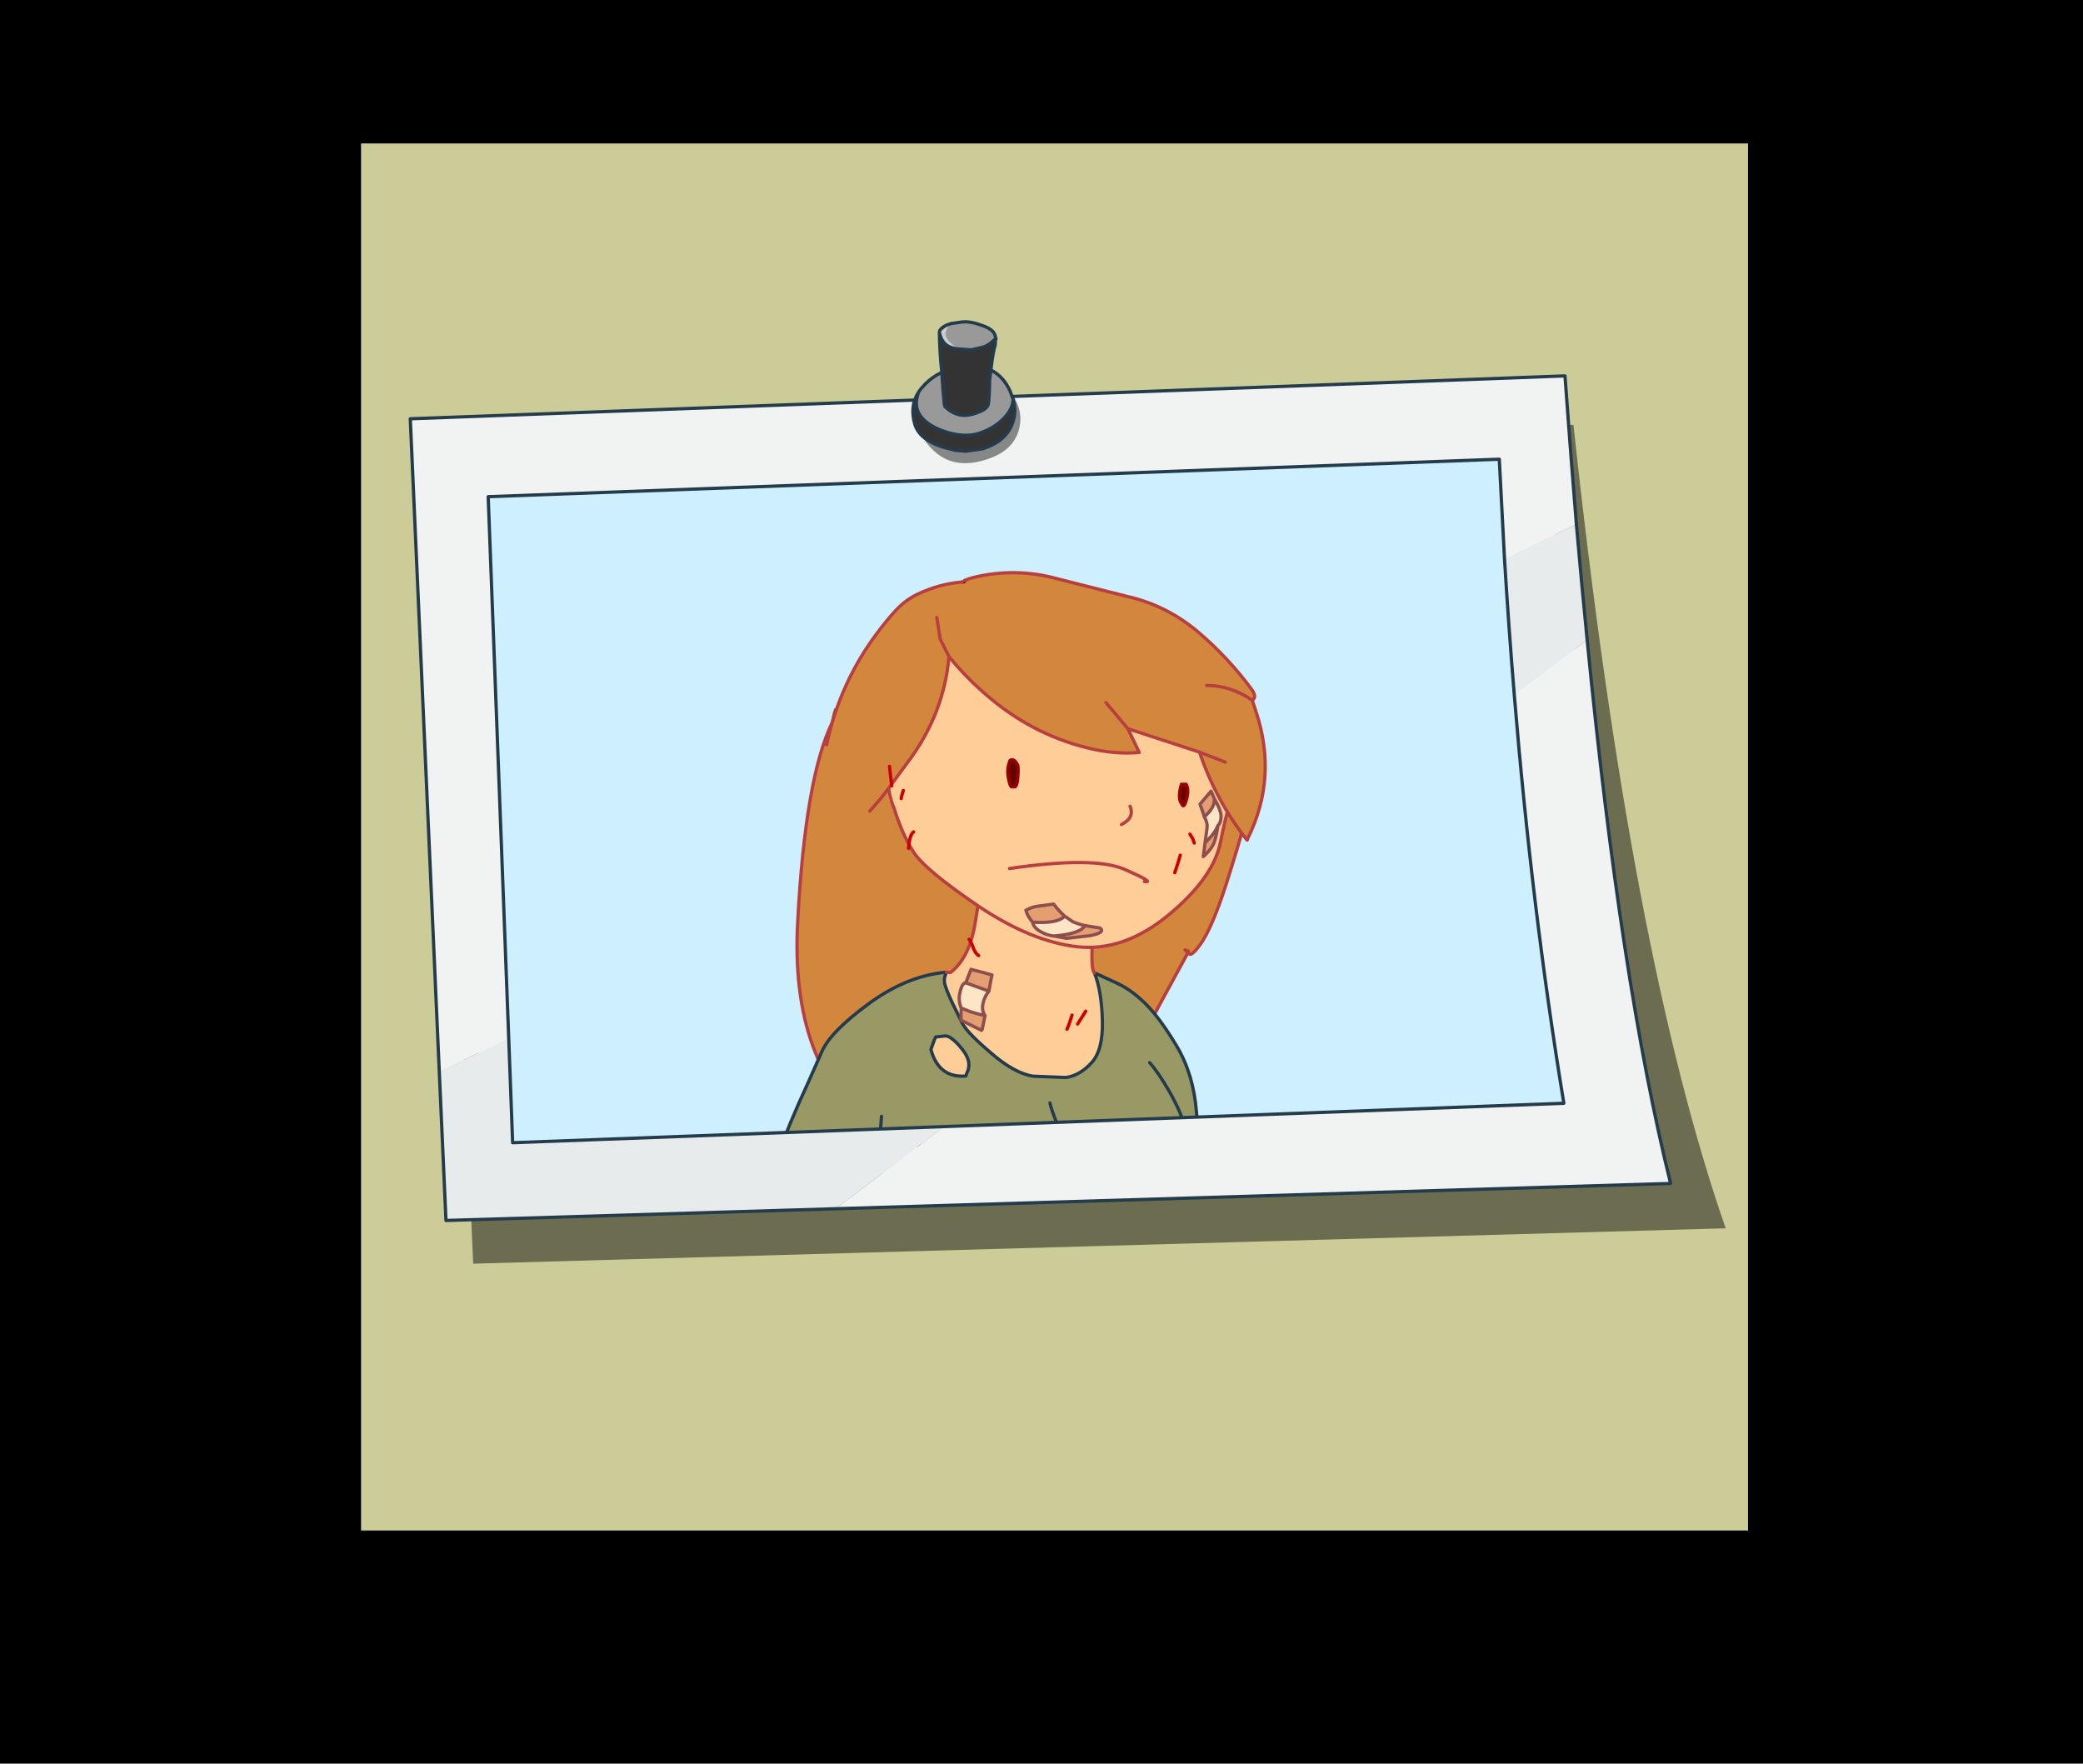
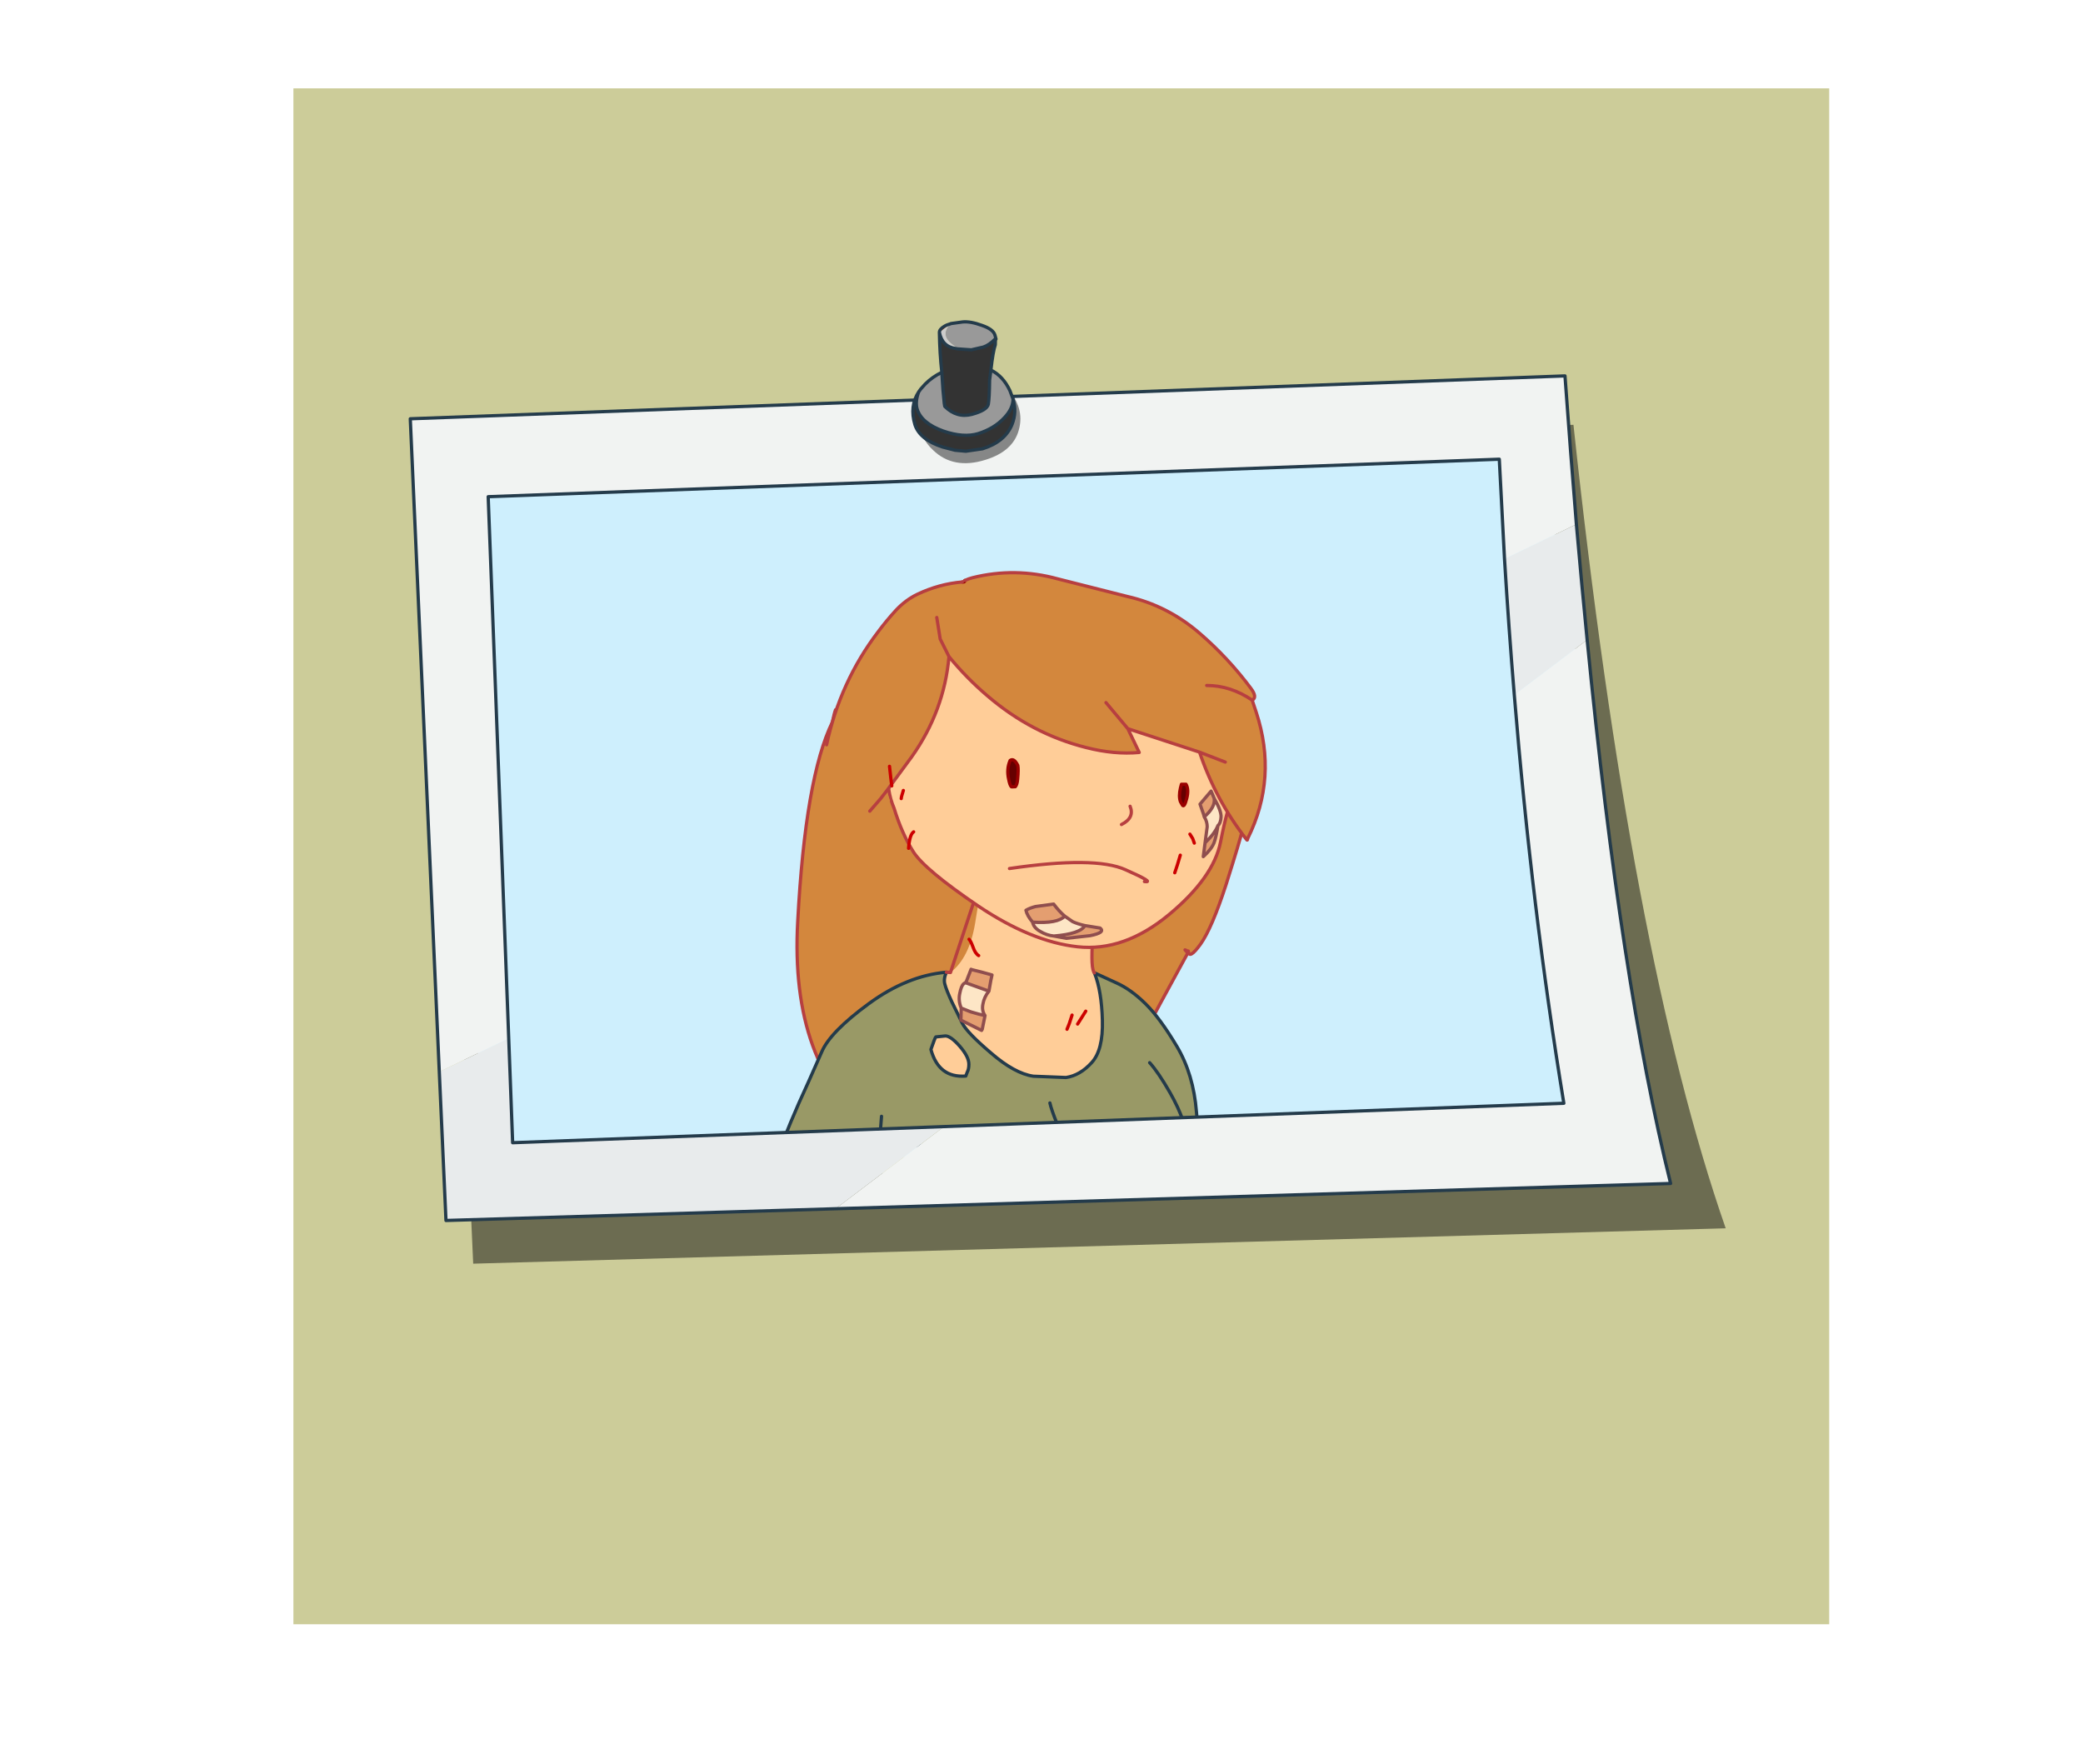
<svg xmlns="http://www.w3.org/2000/svg" height="540.95px" width="638.95px">
  <g transform="matrix(1.0, 0.0, 0.0, 1.0, 111.95, 45.0)">
    <path d="M449.15 -17.9 L449.15 453.2 -21.95 453.2 -21.95 -17.9 449.15 -17.9" fill="#cccc99" fill-rule="evenodd" stroke="none" />
    <path d="M417.4 331.75 L33.2 342.6 22.2 96.65 370.7 85.3 Q388.15 247.9 417.4 331.75 M376.15 306.65 Q361.1 214.95 356.3 109.1 L46.15 120.55 53.65 318.75 376.15 306.65" fill="#000000" fill-opacity="0.471" fill-rule="evenodd" stroke="none" />
    <path d="M376.8 298.45 L142.65 311.05 Q119.4 325.9 35.9 315.55 30.65 137.5 27.45 116.35 24.2 95.15 46.4 94.45 L187.7 87.7 Q306.75 81.55 342.65 84.4 378.55 87.2 376.8 298.45" fill="#ceeffd" fill-rule="evenodd" stroke="none" />
    <path d="M155.95 301.6 Q130.3 281.75 132.75 237.55 135.1 193.35 143.4 176.45 146.25 176.15 149.4 174.55 L156.3 170.3 Q165.5 164.2 171.95 164.2 175.45 164.2 189.55 167.1 205.85 170.35 220.7 174.65 256.45 184.85 265.65 191.1 267.5 192.35 268.25 193.45 271.7 198.55 269.15 209.6 268.4 212.85 264.15 226.3 259.8 239.7 256.3 244.6 252.75 249.5 252.55 246.7 L251.95 246.5 251.55 246.35 252.4 247.3 Q243.1 264.2 237.55 274.85 L236.7 275.45 Q230.15 281.2 224.8 282.1 L219.95 283.1 155.95 301.6" fill="#d3873d" fill-rule="evenodd" stroke="none" />
    <path d="M252.55 246.7 Q252.75 249.5 256.3 244.6 259.8 239.7 264.15 226.3 268.4 212.85 269.15 209.6 271.7 198.55 268.25 193.45 267.5 192.35 265.65 191.1 256.45 184.85 220.7 174.65 205.85 170.35 189.55 167.1 175.45 164.2 171.95 164.2 165.5 164.2 156.3 170.3 L149.4 174.55 Q146.25 176.15 143.4 176.45 135.1 193.35 132.75 237.55 130.3 281.75 155.95 301.6 M219.95 283.1 L224.8 282.1 Q230.15 281.2 236.7 275.45 L237.55 274.85 Q243.1 264.2 252.4 247.3 L251.55 246.35 251.95 246.5 Q252.4 246.7 252.4 247.3 L252.55 246.7 M144.35 172.7 Q143.95 173.75 143.4 176.45 M237.55 274.85 Q240.15 273.05 242.0 275.45 244.3 278.45 245.4 288.05 232.05 296.95 242.0 275.45 239.45 279.3 230.9 290.75 224.95 298.7 237.55 274.85" fill="none" stroke="#b73f40" stroke-linecap="round" stroke-linejoin="round" stroke-width="1.0" />
    <path d="M223.8 253.5 Q225.95 258.95 226.2 267.95 226.45 277.1 222.9 280.95 219.35 284.85 215.05 285.5 L205.0 285.1 Q199.25 284.25 192.0 277.95 184.65 271.7 183.2 268.8 L180.0 262.25 Q178.3 258.55 177.9 256.95 177.4 255.35 178.35 253.2 L179.6 253.3 Q185.4 248.8 187.15 238.25 L189.65 222.85 225.6 227.8 223.4 237.15 223.65 237.2 Q222.55 249.2 223.3 252.35 223.45 253.05 223.75 253.4 L223.8 253.5 M184.75 283.85 L184.3 285.05 Q176.0 285.7 173.6 276.9 174.85 273.3 175.1 273.05 L178.05 272.75 Q179.65 272.75 182.4 275.85 185.25 279.1 185.25 281.45 185.25 282.95 184.75 283.85" fill="#ffcd98" fill-rule="evenodd" stroke="none" />
    <path d="M223.9 253.45 L223.8 253.5 223.75 253.4 223.9 253.45" fill="#999999" fill-rule="evenodd" stroke="none" />
    <path d="M157.75 306.45 L152.75 306.55 127.2 308.3 Q129.4 301.25 136.15 286.6 L140.15 277.55 Q142.8 271.45 154.55 262.85 166.3 254.25 178.35 253.2 177.4 255.35 177.9 256.95 178.3 258.55 180.0 262.25 L183.2 268.8 Q184.65 271.7 192.0 277.95 199.25 284.25 205.0 285.1 L215.05 285.5 Q219.35 284.85 222.9 280.95 226.45 277.1 226.2 267.95 225.95 258.95 223.8 253.5 L223.9 253.45 230.55 256.5 Q235.0 258.5 239.45 262.9 243.9 267.3 249.05 275.95 254.15 284.55 255.05 296.0 255.9 307.5 258.8 309.35 194.2 305.8 157.75 306.45 L158.0 303.3 158.45 297.4 158.0 303.3 157.75 306.45 M184.75 283.85 Q185.25 282.95 185.25 281.45 185.25 279.1 182.4 275.85 179.65 272.75 178.05 272.75 L175.1 273.05 Q174.85 273.3 173.6 276.9 176.0 285.7 184.3 285.05 L184.75 283.85" fill="#999966" fill-rule="evenodd" stroke="none" />
    <path d="M262.95 308.75 Q260.35 310.4 258.8 309.35" fill="none" stroke="#990000" stroke-linecap="round" stroke-linejoin="round" stroke-width="1.0" />
    <path d="M178.35 253.2 Q166.3 254.25 154.55 262.85 142.8 271.45 140.15 277.55 L136.15 286.6 Q129.4 301.25 127.2 308.3 L152.75 306.55 157.75 306.45 158.0 303.3 158.45 297.4 M157.75 306.45 L157.5 310.75 M157.75 306.45 Q194.2 305.8 258.8 309.35 255.9 307.5 255.05 296.0 254.15 284.55 249.05 275.95 243.9 267.3 239.45 262.9 235.0 258.5 230.55 256.5 L223.9 253.45 223.75 253.4 223.8 253.5 Q225.95 258.95 226.2 267.95 226.45 277.1 222.9 280.95 219.35 284.85 215.05 285.5 L205.0 285.1 Q199.25 284.25 192.0 277.95 184.65 271.7 183.2 268.8 L180.0 262.25 Q178.3 258.55 177.9 256.95 177.4 255.35 178.35 253.2 M184.75 283.85 Q185.25 282.95 185.25 281.45 185.25 279.1 182.4 275.85 179.65 272.75 178.05 272.75 L175.1 273.05 Q174.85 273.3 173.6 276.9 176.0 285.7 184.3 285.05 L184.75 283.85" fill="none" stroke="#243b4b" stroke-linecap="round" stroke-linejoin="round" stroke-width="1.0" />
-     <path d="M178.35 253.2 L179.6 253.3 Q185.4 248.8 187.15 238.25 L189.65 222.85 225.6 227.8 223.4 237.15 M223.65 237.2 Q222.55 249.2 223.3 252.35 223.45 253.05 223.75 253.4" fill="none" stroke="#b73f40" stroke-linecap="round" stroke-linejoin="round" stroke-width="1.0" />
+     <path d="M178.35 253.2 L179.6 253.3 L189.65 222.85 225.6 227.8 223.4 237.15 M223.65 237.2 Q222.55 249.2 223.3 252.35 223.45 253.05 223.75 253.4" fill="none" stroke="#b73f40" stroke-linecap="round" stroke-linejoin="round" stroke-width="1.0" />
    <path d="M192.5 142.55 Q203.55 139.25 218.75 140.0 233.85 140.7 246.3 148.1 258.65 155.5 260.85 159.35 263.05 163.15 266.65 171.15 L267.5 174.65 Q269.0 193.0 266.8 197.65 264.6 202.3 262.45 213.25 260.3 224.2 246.55 235.6 232.8 246.95 218.6 245.4 204.4 243.85 188.05 232.85 171.7 221.75 168.2 216.25 164.7 210.7 162.3 202.9 157.7 192.25 164.05 175.95 170.4 159.7 175.9 152.85 181.4 145.85 192.5 142.55" fill="#ffcd98" fill-rule="evenodd" stroke="none" />
    <path d="M192.5 142.55 Q181.4 145.85 175.9 152.85 170.4 159.7 164.05 175.95 157.7 192.25 162.3 202.9 164.7 210.7 168.2 216.25 171.7 221.75 188.05 232.85 204.4 243.85 218.6 245.4 232.8 246.95 246.55 235.6 260.3 224.2 262.45 213.25 264.6 202.3 266.8 197.65 269.0 193.0 267.5 174.65 L266.65 171.15 Q263.05 163.15 260.85 159.35 258.65 155.5 246.3 148.1 233.85 140.7 218.75 140.0 203.55 139.25 192.5 142.55 M266.65 171.15 Q269.9 178.1 271.9 192.05 L268.9 180.4 Q271.65 192.8 271.4 193.1 M267.5 174.65 L268.9 180.4" fill="none" stroke="#b73f40" stroke-linecap="round" stroke-linejoin="round" stroke-width="1.0" />
    <path d="M250.45 195.55 L251.85 195.55 Q252.8 197.15 252.05 200.0 251.3 202.8 250.75 201.95 L250.15 200.9 Q249.55 199.25 250.15 196.7 L250.45 195.55 M197.9 188.25 Q199.05 187.4 200.25 189.75 200.5 190.9 200.2 194.05 200.05 195.7 199.5 196.3 L198.4 196.35 198.25 196.3 Q197.8 195.8 197.45 194.0 196.75 190.85 197.9 188.25" fill="#660000" fill-rule="evenodd" stroke="none" />
    <path d="M197.9 188.25 Q196.75 190.85 197.45 194.0 197.8 195.8 198.25 196.3 L198.4 196.35 199.5 196.3 Q200.05 195.7 200.2 194.05 200.5 190.9 200.25 189.75 199.05 187.4 197.9 188.25 M250.45 195.55 L250.15 196.7 Q249.55 199.25 250.15 200.9 L250.75 201.95 Q251.3 202.8 252.05 200.0 252.8 197.15 251.85 195.55 L250.45 195.55" fill="none" stroke="#990000" stroke-linecap="round" stroke-linejoin="round" stroke-width="1.0" />
    <path d="M232.05 207.9 Q236.15 205.85 234.7 202.3 M197.7 221.4 Q223.9 217.55 233.25 221.75 242.55 225.85 239.1 225.4" fill="none" stroke="#b73f40" stroke-linecap="round" stroke-linejoin="round" stroke-width="1.0" />
    <path d="M270.8 212.15 L270.65 212.65 270.6 212.65 270.8 212.15" fill="#b73f40" fill-rule="evenodd" stroke="none" />
    <path d="M270.8 212.15 L270.6 212.65 270.55 212.65 270.8 212.15" fill="#ebb17a" fill-rule="evenodd" stroke="none" />
    <path d="M184.0 133.05 Q185.15 132.5 186.35 132.2 199.4 128.95 212.5 132.55 L233.85 137.95 Q246.2 140.75 256.05 149.25 264.75 156.75 271.7 166.05 273.85 168.9 272.15 169.75 265.5 165.25 258.2 165.25 265.5 165.25 272.15 169.75 L273.4 173.5 Q280.0 193.6 270.8 212.15 L270.55 212.65 270.3 212.35 Q260.95 200.35 256.0 185.7 L234.0 178.5 237.5 185.8 Q229.85 186.5 221.25 184.3 204.5 180.1 190.9 168.4 184.5 162.95 179.15 156.4 177.65 173.15 167.7 187.15 L160.05 197.55 158.15 200.0 160.05 197.55 161.1 200.7 158.15 200.0 154.85 203.8 Q153.15 205.35 154.5 200.4 153.55 200.65 152.7 201.15 L152.0 201.8 149.55 202.15 149.55 183.45 141.6 183.45 Q145.75 164.1 157.4 148.8 160.0 145.3 162.9 142.15 165.85 139.0 169.5 137.25 176.15 134.1 183.25 133.5 L183.6 133.5 Q184.0 133.5 184.0 133.05 M175.4 144.4 L176.45 151.0 179.15 156.4 176.45 151.0 175.4 144.4 M256.0 185.7 L263.9 188.75 256.0 185.7 M234.0 178.5 L227.3 170.5 234.0 178.5" fill="#d3873d" fill-rule="evenodd" stroke="none" />
    <path d="M184.0 133.05 Q184.0 133.5 183.6 133.5 L183.25 133.5" fill="none" stroke="#990000" stroke-linecap="round" stroke-linejoin="round" stroke-width="1.0" />
    <path d="M272.15 169.75 Q273.85 168.9 271.7 166.05 264.75 156.75 256.05 149.25 246.2 140.75 233.85 137.95 L212.5 132.55 Q199.4 128.95 186.35 132.2 185.15 132.5 184.0 133.05 M183.25 133.5 Q176.15 134.1 169.5 137.25 165.85 139.0 162.9 142.15 160.0 145.3 157.4 148.8 145.75 164.1 141.6 183.45 M154.85 203.8 L158.15 200.0 160.05 197.55 167.7 187.15 Q177.65 173.15 179.15 156.4 L176.45 151.0 175.4 144.4 M270.55 212.65 L270.3 212.35 Q260.95 200.35 256.0 185.7 L234.0 178.5 237.5 185.8 Q229.85 186.5 221.25 184.3 204.5 180.1 190.9 168.4 184.5 162.95 179.15 156.4 M227.3 170.5 L234.0 178.5 M263.9 188.75 L256.0 185.7 M272.15 169.75 Q265.5 165.25 258.2 165.25 M270.8 212.15 Q280.0 193.6 273.4 173.5 L272.15 169.75 M270.6 212.65 L270.65 212.65 270.8 212.15 M270.6 212.65 L270.55 212.65" fill="none" stroke="#b73f40" stroke-linecap="round" stroke-linejoin="round" stroke-width="1.0" />
    <path d="M240.7 280.95 Q243.4 283.95 246.95 290.15 252.2 299.4 252.2 305.6 252.2 307.55 251.6 309.8 251.0 312.05 250.3 312.8 M210.1 293.3 Q210.5 295.2 212.3 299.7 214.0 304.6 213.95 309.75" fill="none" stroke="#243b4b" stroke-linecap="round" stroke-linejoin="round" stroke-width="1.0" />
    <path d="M22.8 283.75 L44.1 273.5 45.3 305.5 177.65 300.55 144.35 325.75 24.85 329.35 22.8 283.75 M349.55 126.45 Q360.6 121.15 371.6 115.8 373.2 134.1 374.9 151.25 L352.55 168.15 Q350.85 147.6 349.55 126.45" fill="#e8ebec" fill-rule="evenodd" stroke="none" />
    <path d="M22.8 283.75 L13.9 83.45 368.1 70.3 Q369.8 93.9 371.6 115.8 360.6 121.15 349.55 126.45 L347.95 95.85 37.8 107.35 44.1 273.5 22.8 283.75 M374.9 151.25 Q385.25 256.6 400.5 318.0 L144.35 325.75 177.65 300.55 367.75 293.4 Q357.95 233.75 352.55 168.15 L374.9 151.25" fill="#f1f3f2" fill-rule="evenodd" stroke="none" />
    <path d="M371.6 115.8 Q369.8 93.9 368.1 70.3 L13.9 83.45 22.8 283.75 24.85 329.35 144.35 325.75 400.5 318.0 Q385.25 256.6 374.9 151.25 373.2 134.1 371.6 115.8 M44.1 273.5 L37.8 107.35 347.95 95.85 349.55 126.45 Q350.85 147.6 352.55 168.15 357.95 233.75 367.75 293.4 L177.65 300.55 45.3 305.5 44.1 273.5" fill="none" stroke="#243b4b" stroke-linecap="round" stroke-linejoin="round" stroke-width="1.0" />
    <path d="M174.25 93.05 Q172.3 91.25 171.05 88.8 L170.25 87.05 Q168.55 81.5 172.2 76.9 175.5 72.7 181.55 71.15 187.65 69.5 192.85 71.6 198.6 73.9 200.55 80.1 201.55 83.4 200.55 86.95 198.75 93.45 190.3 96.05 180.5 99.1 174.25 93.05" fill="#000000" fill-opacity="0.443" fill-rule="evenodd" stroke="none" />
    <path d="M176.2 56.95 Q176.2 56.0 177.7 55.1 178.4 54.65 179.65 54.3 L176.2 56.95" fill="#db4302" fill-rule="evenodd" stroke="none" />
    <path d="M181.6 61.65 L183.65 61.95 186.0 62.3 183.75 62.15 181.65 62.0 181.6 61.65" fill="#ff9933" fill-rule="evenodd" stroke="none" />
    <path d="M179.65 54.3 L179.7 54.2 179.7 54.25 179.65 54.3 M181.5 61.6 L181.6 61.65 181.65 62.0 181.25 61.9 181.5 61.6" fill="#99ffff" fill-rule="evenodd" stroke="none" />
    <path d="M193.4 58.9 L193.35 60.75 Q192.65 62.75 192.0 68.5 L191.6 71.65 Q191.55 77.15 191.2 79.05 190.75 80.85 186.15 82.1 181.55 83.3 177.85 79.65 L177.7 78.75 177.3 74.55 176.95 69.2 Q176.3 63.4 176.2 56.95 177.1 61.4 181.25 61.9 L181.65 62.0 183.75 62.15 186.0 62.3 189.7 61.45 Q191.5 60.85 193.4 58.9 M198.8 77.5 Q200.0 81.35 198.5 85.15 196.35 90.5 189.45 92.65 L184.3 93.4 181.0 93.1 177.15 92.1 Q170.15 89.8 168.7 85.25 167.0 79.6 169.85 75.2 168.7 78.3 169.4 80.55 170.75 84.8 177.35 87.2 183.6 89.35 188.1 88.0 193.05 86.45 196.15 83.1 198.75 80.35 198.8 77.5" fill="#333333" fill-rule="evenodd" stroke="none" />
    <path d="M179.65 54.3 L179.7 54.25 183.3 53.75 Q185.7 53.5 189.25 54.8 192.75 56.0 193.25 57.8 193.8 59.55 193.4 58.9 191.5 60.85 189.7 61.45 L186.0 62.3 183.65 61.95 181.6 61.65 181.5 61.6 Q178.3 59.55 178.1 57.75 177.9 55.95 179.65 54.3 M192.0 68.5 Q195.75 70.35 197.85 74.85 L198.8 77.4 198.8 77.5 Q198.75 80.35 196.15 83.1 193.05 86.45 188.1 88.0 183.6 89.35 177.35 87.2 170.75 84.8 169.4 80.55 168.7 78.3 169.85 75.2 L170.5 74.3 171.85 72.8 Q174.1 70.55 176.95 69.2 L177.3 74.55 177.7 78.75 177.85 79.65 Q181.55 83.3 186.15 82.1 190.75 80.85 191.2 79.05 191.55 77.15 191.6 71.65 L192.0 68.5" fill="#999999" fill-rule="evenodd" stroke="none" />
    <path d="M179.65 54.3 Q177.9 55.95 178.1 57.75 178.3 59.55 181.5 61.6 L181.25 61.9 Q177.1 61.4 176.2 56.95 L179.65 54.3" fill="#cccccc" fill-rule="evenodd" stroke="none" />
    <path d="M179.7 54.25 L183.3 53.75 Q185.7 53.5 189.25 54.8 192.75 56.0 193.25 57.8 193.8 59.55 193.4 58.9 L193.35 60.75 Q192.65 62.75 192.0 68.5 195.75 70.35 197.85 74.85 L198.8 77.4 198.8 77.5 Q200.0 81.35 198.5 85.15 196.35 90.5 189.45 92.65 L184.3 93.4 181.0 93.1 177.15 92.1 Q170.15 89.8 168.7 85.25 167.0 79.6 169.85 75.2 L170.5 74.3 171.85 72.8 Q174.1 70.55 176.95 69.2 176.3 63.4 176.2 56.95 176.2 56.0 177.7 55.1 178.4 54.65 179.65 54.3 M186.0 62.3 L189.7 61.45 Q191.5 60.85 193.4 58.9 M181.25 61.9 L181.65 62.0 183.75 62.15 186.0 62.3 M181.25 61.9 Q177.1 61.4 176.2 56.95 M176.95 69.2 L177.3 74.55 177.7 78.75 177.85 79.65 Q181.55 83.3 186.15 82.1 190.75 80.85 191.2 79.05 191.55 77.15 191.6 71.65 L192.0 68.5 M198.8 77.5 Q198.75 80.35 196.15 83.1 193.05 86.45 188.1 88.0 183.6 89.35 177.35 87.2 170.75 84.8 169.4 80.55 168.7 78.3 169.85 75.2" fill="none" stroke="#243b4b" stroke-linecap="round" stroke-linejoin="round" stroke-width="1.0" />
    <path d="M257.45 205.55 Q260.9 202.55 260.5 199.9 262.7 203.7 262.6 205.6 262.5 207.5 261.65 208.2 260.7 210.65 257.7 213.5 L258.35 208.6 Q258.35 206.95 257.45 205.55 M211.3 242.1 Q209.15 241.9 207.15 240.7 205.1 239.55 204.8 237.85 212.5 238.35 214.65 236.0 L217.1 237.7 Q218.6 238.4 220.85 238.9 219.4 241.45 211.3 242.1 M184.3 256.45 L191.4 259.0 Q189.9 260.85 189.55 263.0 189.15 265.0 190.2 266.5 L188.25 266.05 185.8 265.35 182.9 264.2 Q181.95 261.95 182.45 259.7 182.9 257.4 183.65 256.75 184.35 256.15 184.3 256.45" fill="#fde6c6" fill-rule="evenodd" stroke="none" />
    <path d="M257.45 205.55 L257.2 204.65 256.15 201.65 259.55 197.65 260.5 199.9 Q260.9 202.55 257.45 205.55 M261.65 208.2 Q261.1 211.8 260.45 213.5 259.65 215.5 257.15 217.75 L257.7 213.5 Q260.7 210.65 261.65 208.2 M211.3 242.1 Q219.4 241.45 220.85 238.9 L225.5 239.65 Q227.25 241.05 222.4 242.0 L215.15 242.8 211.3 242.1 M214.65 236.0 Q212.5 238.35 204.8 237.85 203.1 235.85 202.75 234.2 203.95 233.5 205.7 233.05 L211.25 232.3 Q212.95 234.55 214.65 236.0 M184.3 256.45 L185.9 252.35 185.95 252.35 186.7 252.55 189.3 253.2 192.35 254.05 Q192.1 254.85 191.4 259.0 L184.3 256.45 M182.9 264.2 L185.8 265.35 188.25 266.05 190.2 266.5 189.35 270.7 189.15 271.05 182.8 267.9 182.9 264.2" fill="#e49e70" fill-rule="evenodd" stroke="none" />
    <path d="M168.3 210.15 Q167.05 211.0 166.75 215.2 M164.5 199.95 Q164.5 199.45 165.15 197.45 M253.05 210.85 L253.9 212.2 254.4 213.6 M160.9 190.05 L161.3 193.65 161.6 196.05 M248.4 222.7 L249.2 220.3 250.1 217.3 M215.35 270.7 L216.05 268.95 216.9 266.35 M218.6 269.1 L221.1 265.15 M185.3 243.1 Q185.8 243.55 186.5 245.45 187.2 247.5 188.25 248.1" fill="none" stroke="#cc0000" stroke-linecap="round" stroke-linejoin="round" stroke-width="1.0" />
    <path d="M260.5 199.9 L259.55 197.65 256.15 201.65 257.2 204.65 257.45 205.55 Q260.9 202.55 260.5 199.9 262.7 203.7 262.6 205.6 262.5 207.5 261.65 208.2 261.1 211.8 260.45 213.5 259.65 215.5 257.15 217.75 L257.7 213.5 258.35 208.6 Q258.35 206.95 257.45 205.55 M257.7 213.5 Q260.7 210.65 261.65 208.2 M204.8 237.85 Q205.1 239.55 207.15 240.7 209.15 241.9 211.3 242.1 219.4 241.45 220.85 238.9 218.6 238.4 217.1 237.7 L214.65 236.0 Q212.5 238.35 204.8 237.85 203.1 235.85 202.75 234.2 203.95 233.5 205.7 233.05 L211.25 232.3 Q212.95 234.55 214.65 236.0 M211.3 242.1 L215.15 242.8 222.4 242.0 Q227.25 241.05 225.5 239.65 L220.85 238.9 M185.9 252.35 L184.3 256.45 191.4 259.0 Q192.1 254.85 192.35 254.05 L189.3 253.2 186.7 252.55 185.95 252.35 185.9 252.3 185.9 252.35 M184.3 256.45 Q184.35 256.15 183.65 256.75 182.9 257.4 182.45 259.7 181.95 261.95 182.9 264.2 L185.8 265.35 188.25 266.05 190.2 266.5 Q189.15 265.0 189.55 263.0 189.9 260.85 191.4 259.0 M182.9 264.2 L182.8 267.9 189.15 271.05 189.35 270.7 190.2 266.5" fill="none" stroke="#8f4e4e" stroke-linecap="round" stroke-linejoin="round" stroke-width="1.0" />
-     <path d="M424.25 424.45 L424.25 -1.0 -1.2 -1.0 -1.2 424.45 424.25 424.45 M527.0 495.95 L-111.95 495.95 -111.95 -45.0 527.0 -45.0 527.0 495.95" fill="#000000" fill-rule="evenodd" stroke="none" />
  </g>
</svg>